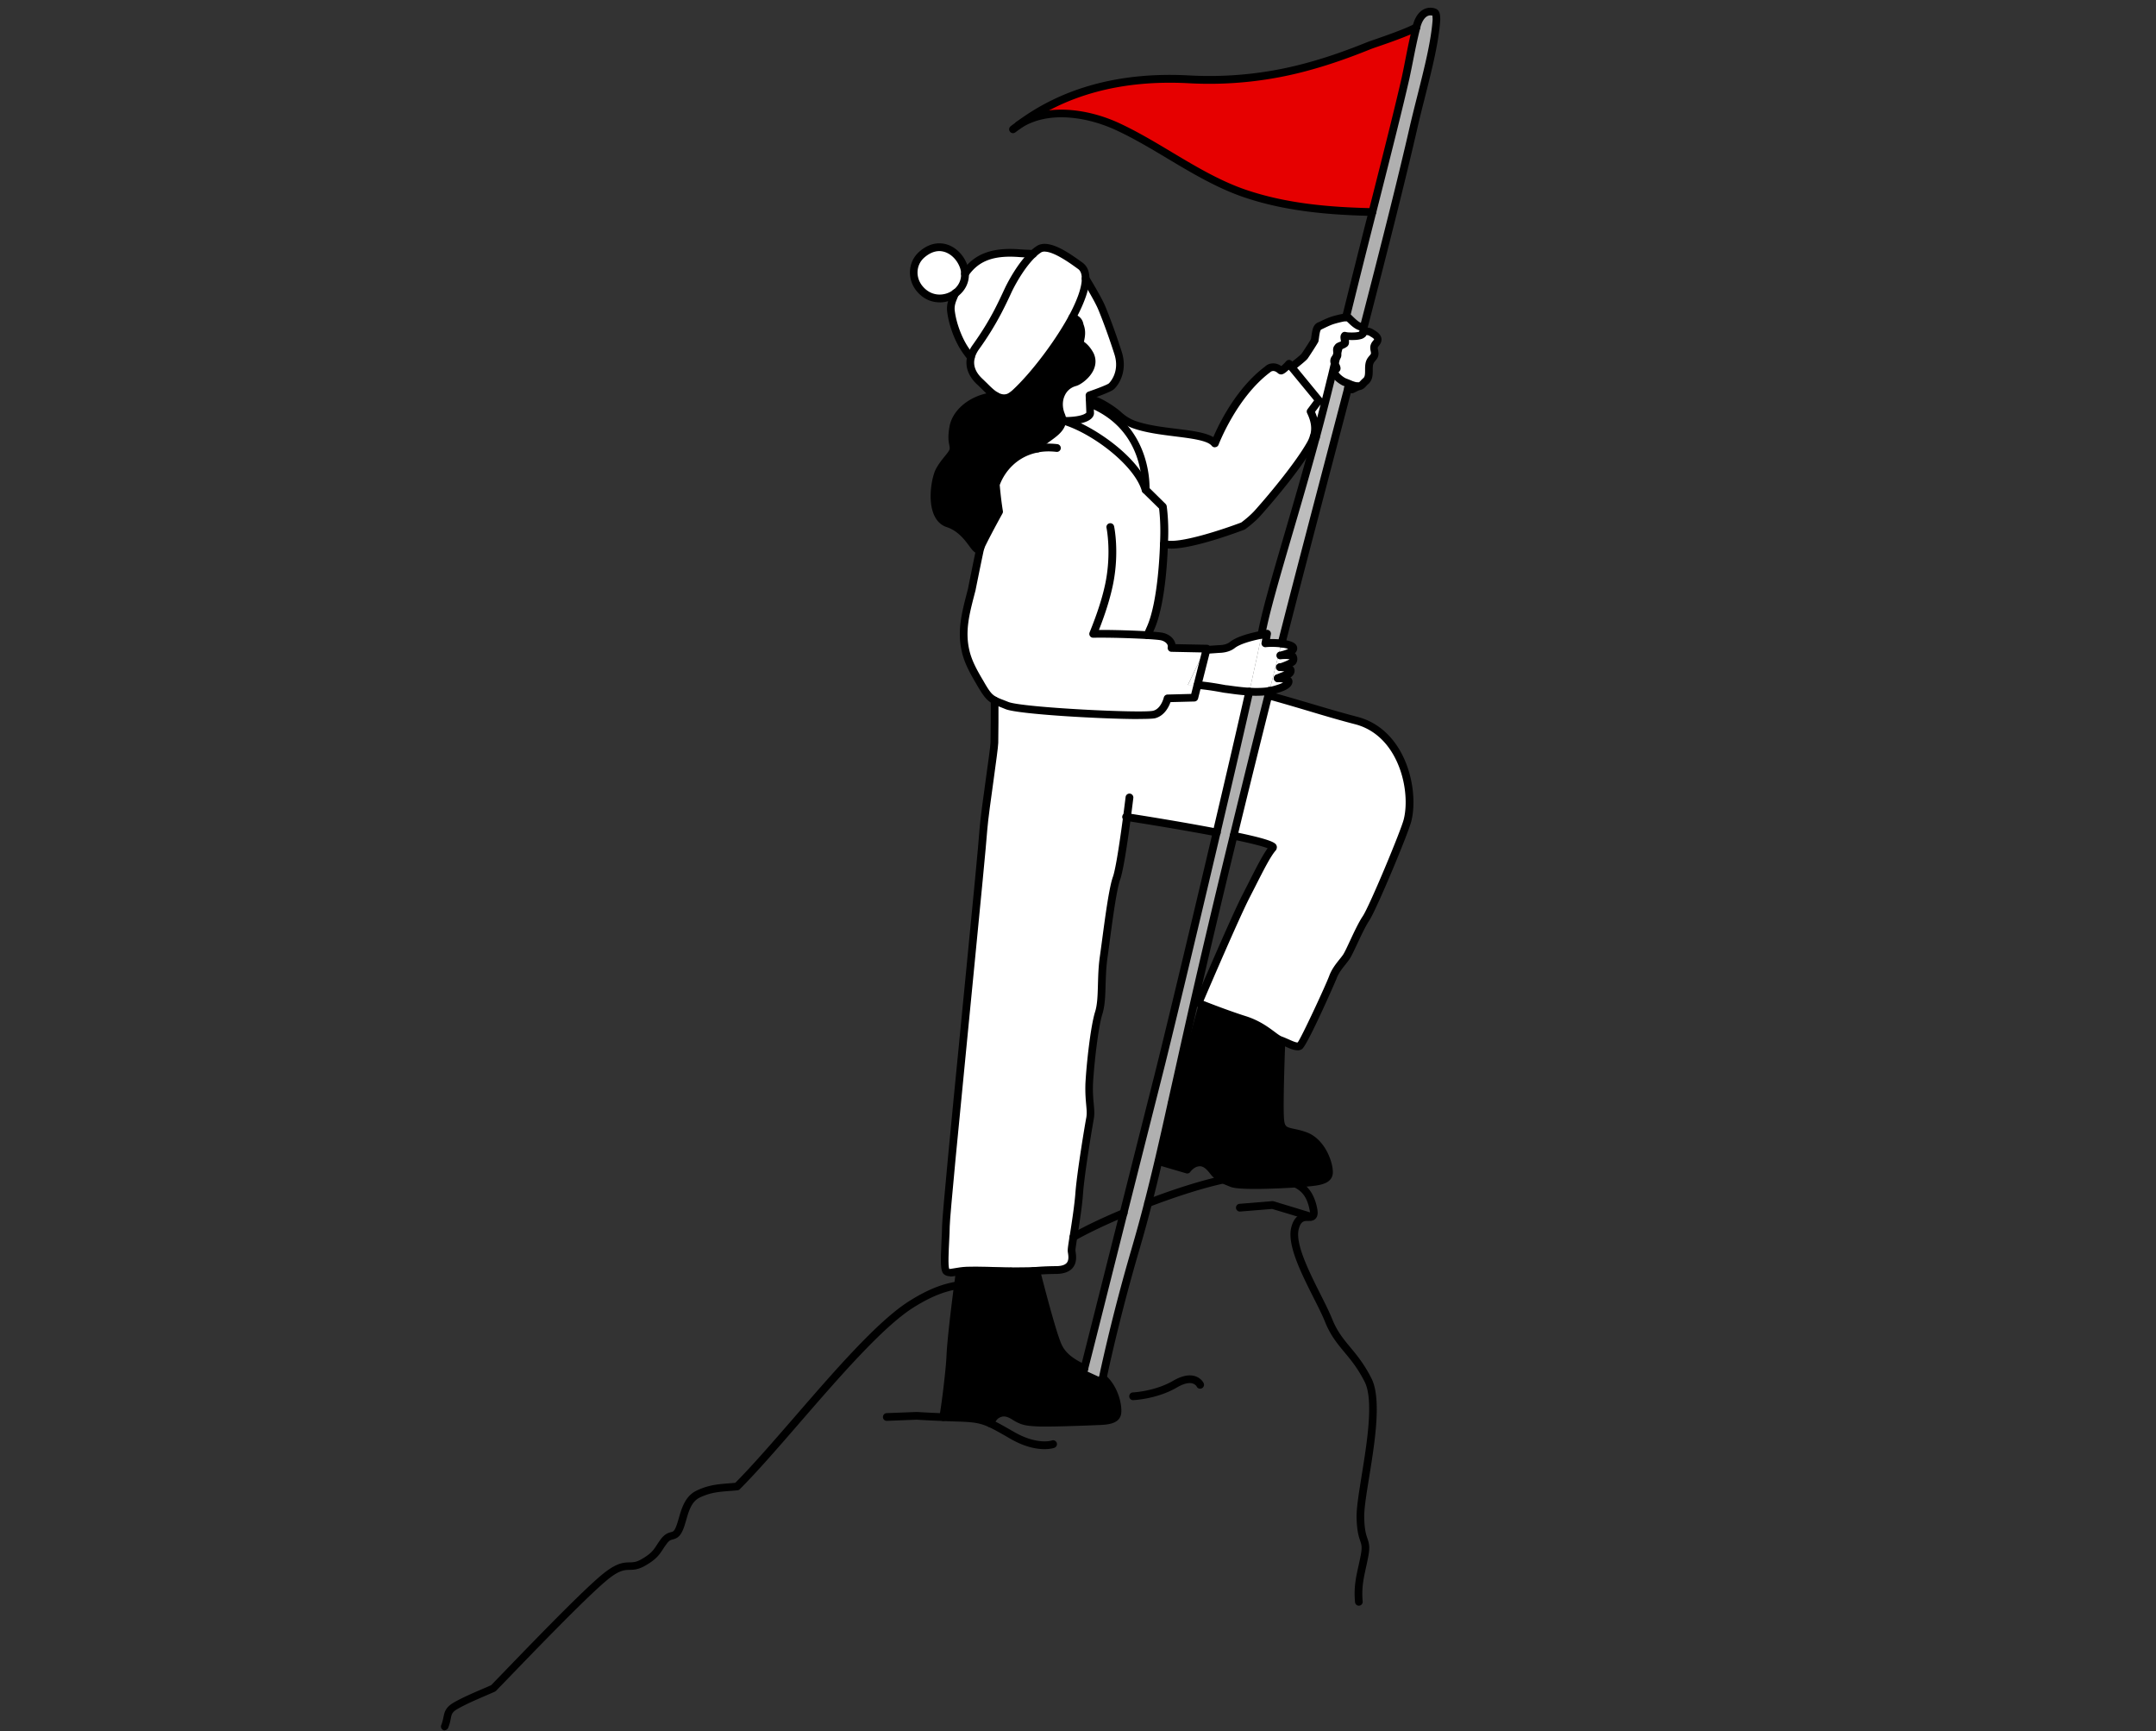
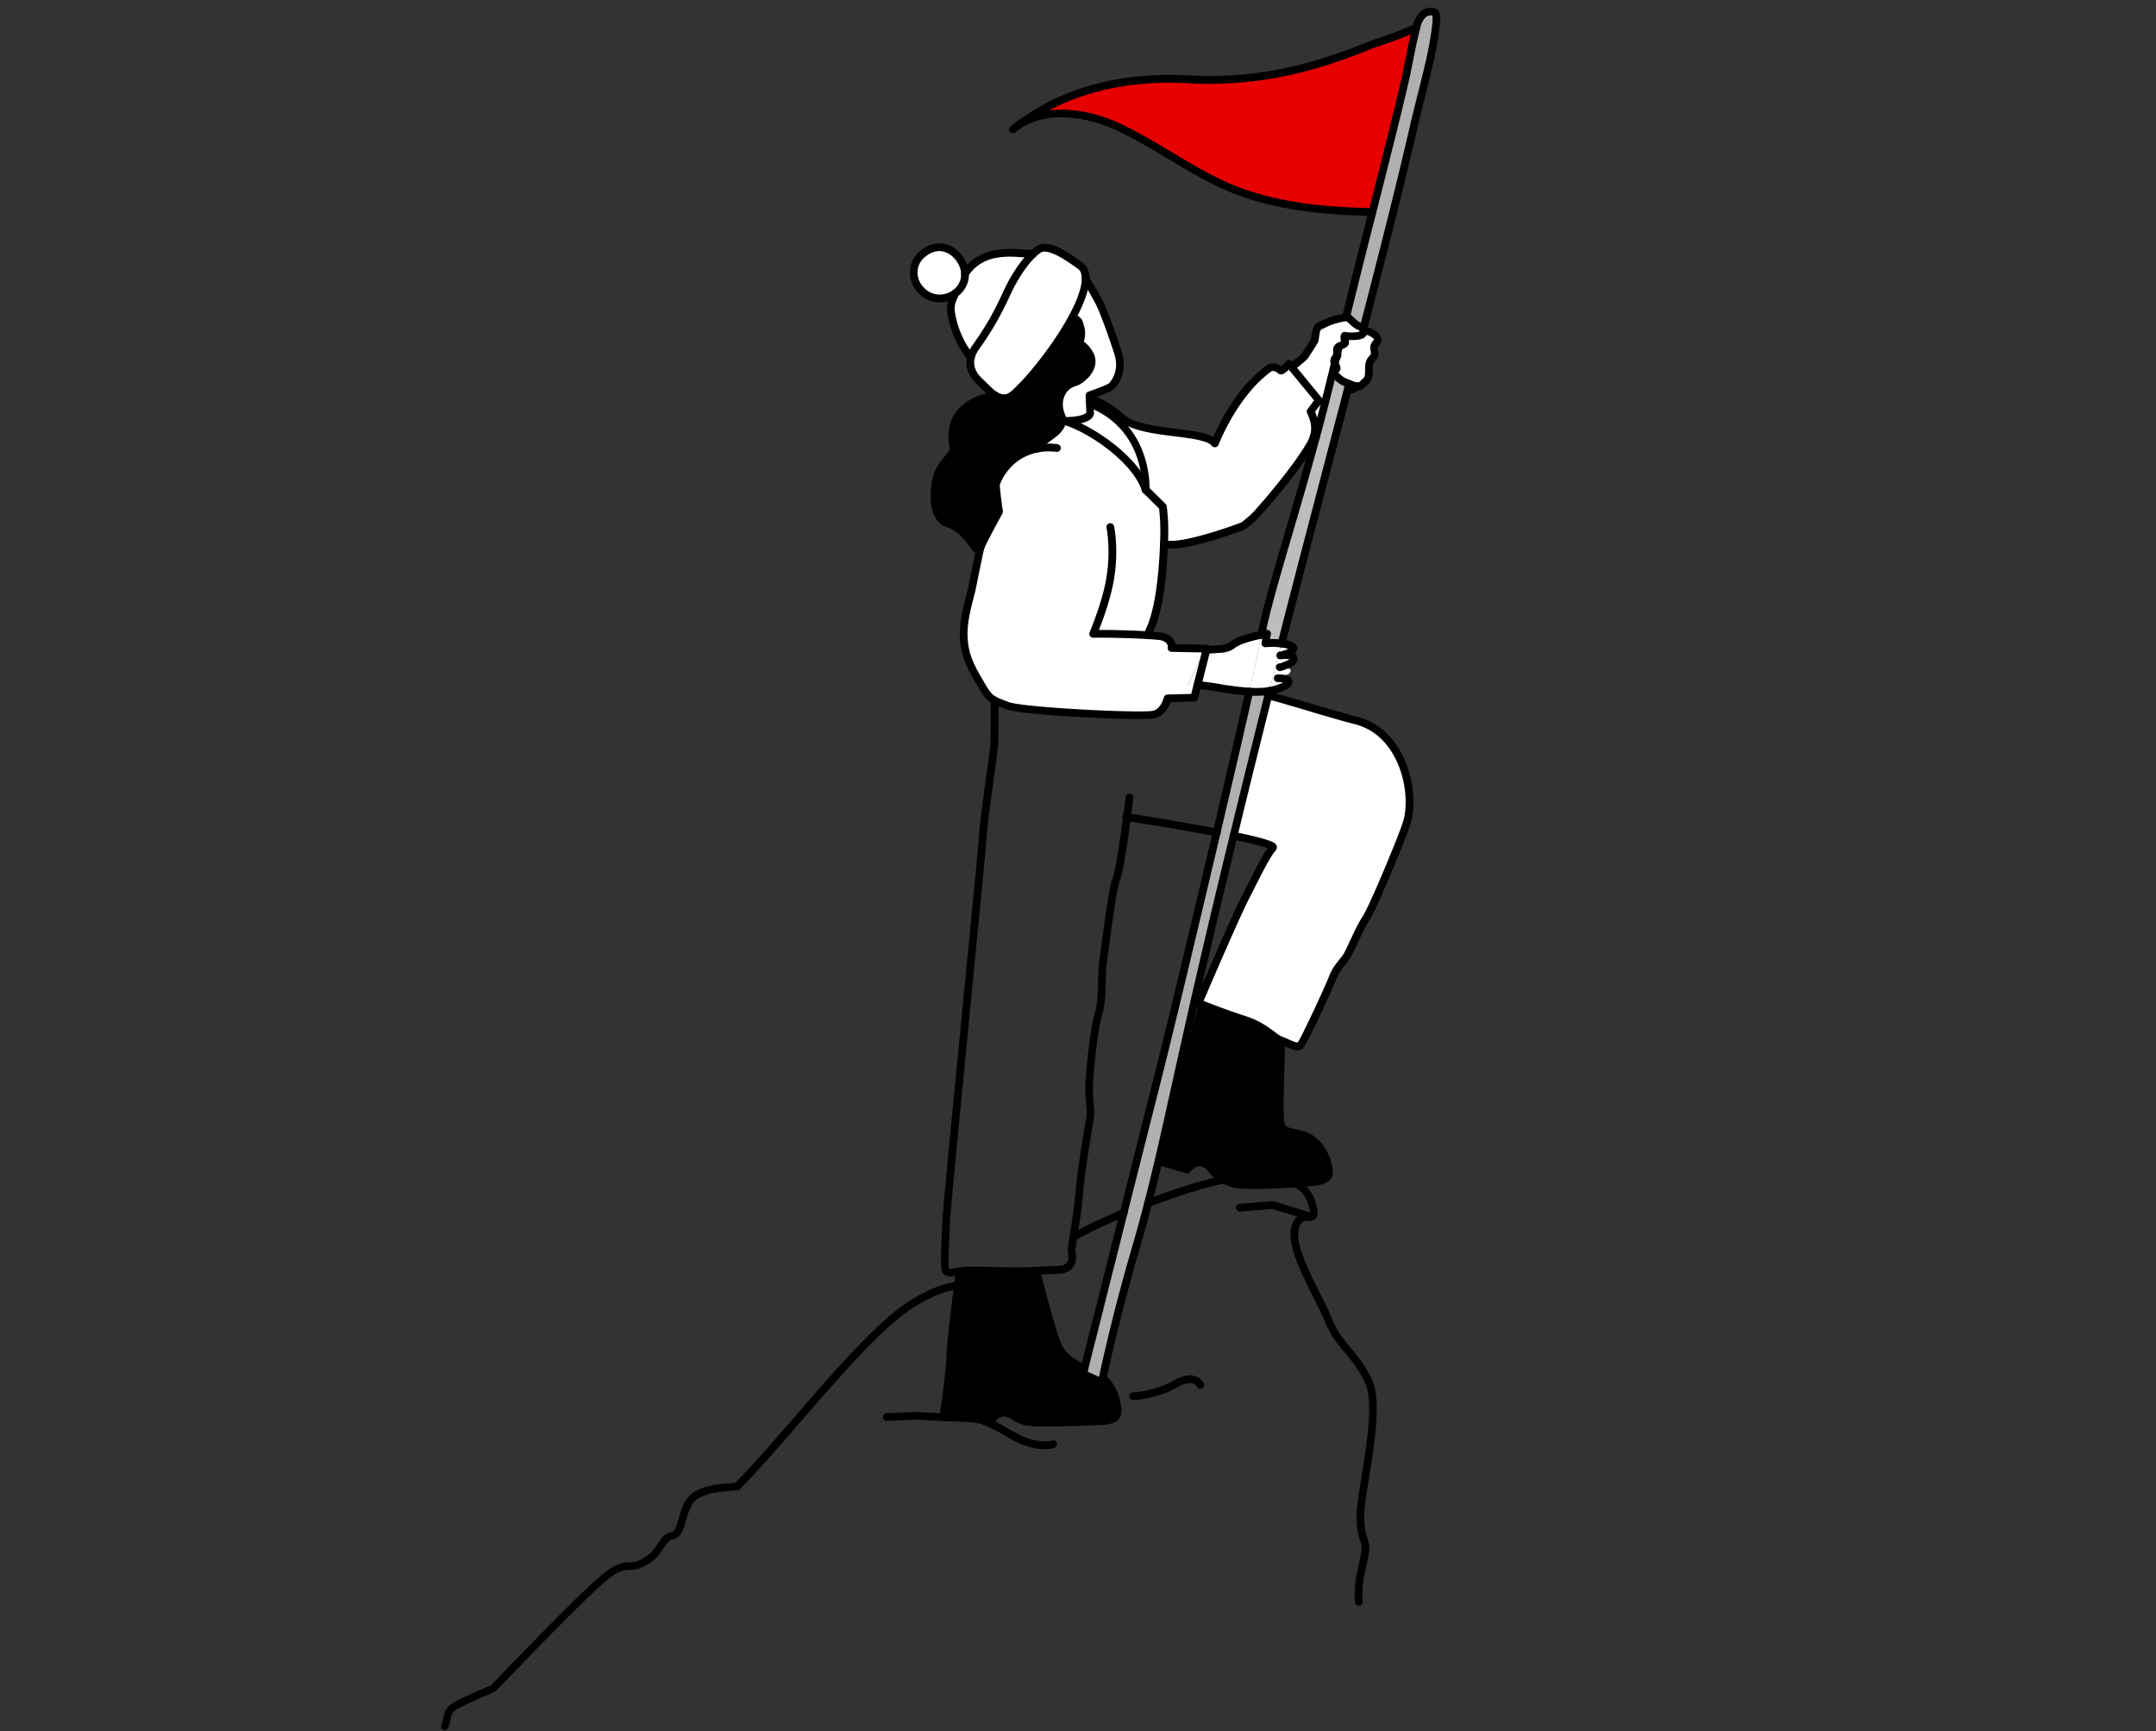
<svg xmlns="http://www.w3.org/2000/svg" viewBox="0 0 279 224">
  <rect x="0" y="0" width="279" height="224" fill="#333333" stroke="none" />
  <path fill="#b0b0b0" d="M185.34 1.5c-1.09-.16-1.75.87-2.01 1.93-.01.03-.01.06-.02.08-.58 2.29-.83 3.85-1.39 6.53-.99 4.33-2.54 10.43-4.3 17.4-1.09 4.28-2.25 8.88-3.41 13.61.12-.02.2-.02.24 0 .18.08 1 1.1 1.63 1.21.22.04.33.13.37.25 2.6-10 4.98-19.4 6.49-26.01 1.13-4.87 2.69-10.01 2.97-13.91-.03-.8 0-1.01-.56-1.09z" />
  <path fill="#e60000" d="M183.3 3.51c-.58 2.29-.83 3.85-1.39 6.53-.99 4.33-2.54 10.43-4.3 17.4-5.76-.13-11.57-.6-17.1-2.61-5.64-2.08-10.61-6.03-15.99-8.5-3.85-1.75-9.07-2.58-12.74-.12 6.41-4.8 14.13-6.38 22.07-5.95 5.38.3 10.64-.29 15.81-1.76 2.57-.72 5.08-1.62 7.53-2.62.74-.28 4.47-1.49 6.1-2.36z" />
  <path fill="#fff" d="M175.47 93.22c6.01 1.53 7.64 9.11 6.66 12.92-.35 1.43-4.46 11.32-5.37 12.68-.9 1.35-2.05 4.26-2.57 5.02-.52.75-1.31 1.5-1.72 2.61-.4 1.11-3.8 8.52-4.28 8.86-.48.33-1.65-.43-2.49-.72-.83-.29-2.08-1.83-4.65-2.64-1.89-.6-4.3-1.52-5.38-1.94-.36-.14-.57-.23-.57-.23s4.57-10.74 6.13-13.8c1.56-3.06 2.65-5.34 3.49-6.28.29-.33-1.99-.94-5.08-1.57 1.42-5.83 2.92-11.92 4.49-18.16 3.67.99 7.96 2.38 11.34 3.24zM178.27 43.81c.11.44-.38.64-.46 1.06-.07.41.22.82.01 1.19-.09.18-.26.32-.39.51-.6.8.08 2.09-.71 2.76-.35.28-.47.65-.98.67-.02 0-.04 0-.06-.01-.34-.03-.74-.17-1.11-.31-.2-.09-.4-.17-.58-.24-.41-.17-1.77-1.12-1.07-1.69.14-.1-.08-.38-.2-.7.06-.27.13-.54.19-.81.16-.11.16-.3.12-.51.07-.29.15-.57.21-.87l.01-.01c.21-.14.52-.23.73-.38.17-.14-.08-.73 0-.95.01-.03.03-.06.05-.08.12.03.25.05.4.06.63.03 1.18.01 1.52-.09.13-.03.23-.08.29-.13l.04-.04c.05-.08.1-.18.14-.3.03 0 .05-.01.08-.02 0 0 .49-.16.96.14.28.17.7.38.81.75z" />
  <path fill="#fff" d="M176.44 42.51c.07.13.04.29-.01.43-.04.12-.09.22-.14.3l-.04.04c-.06.05-.16.1-.29.13-.34.1-.89.12-1.52.09a2.25 2.25 0 0 1-.4-.06c-.02.02-.04.05-.05.08-.08.22.17.81 0 .95-.2.15-.51.24-.73.38l-.01.01c-.06.04-.12.09-.16.15-.14.18-.07.46-.05.72l-.12.51c-.32.24-.3.53-.19.8-.09.37-.17.73-.26 1.09-.09.39-.19.79-.29 1.18-.6 2.48-1.24 4.92-1.87 7.28l-.29-.08c.31-1.02.18-2.03-.4-3.26l1.08-1.45-3.54-4.3.13-.11s1.32-1.01 1.54-1.29c.21-.28 1.15-1.72 1.32-2.05.04-.22.07-.42.09-.6.11-.72.18-1.13.61-1.29.22-.1.89-.44 1.47-.65.46-.16 1.43-.4 1.88-.44.12-.02.2-.02.24 0 .18.08 1 1.1 1.63 1.21.22.04.33.13.37.25zM175.69 49.99c-.1.08-.33.22-.75.4l-.49-.19c.04-.17.09-.35.13-.52.37.14.77.28 1.11.31z" />
  <path fill="#fff" d="M173.25 44.85c-.06.3-.14.58-.21.88-.02-.25-.09-.53.05-.72.04-.06.1-.11.16-.16z" />
  <g fill="#bdbdbd">
    <path d="M173.99 49.44c-.41-.17-1.77-1.12-1.07-1.69.14-.1-.08-.38-.2-.69-.09.36-.17.72-.26 1.08-.09.39-.19.79-.29 1.18-.6 2.48-1.24 4.92-1.87 7.28-3.07 11.34-6.26 21-7.05 25.53.43-.09.73-.13.73-.13l-.22 1.24c.51-.06 1.35-.06 2.09.03.03-.15.07-.3.11-.45 2.18-8.55 5.37-20.62 8.5-32.61.04-.17.09-.35.13-.52-.2-.09-.4-.17-.58-.24zM173.04 45.73l-.12.51c.16-.11.16-.3.12-.51z" />
  </g>
  <path fill="#fff" d="M172.92 46.24c-.06.26-.13.53-.19.8-.11-.26-.13-.55.19-.8zM167.14 47.49l3.54 4.3-1.08 1.45c.58 1.23.72 2.25.4 3.26-.1.35-.26.71-.46 1.06-1.44 2.52-4.52 6.29-6.7 8.73-.83.95-1.97 1.76-1.97 1.76s-7.94 3.04-10.23 2.32c0 0 .17-2.37-.15-4.81l-2.23-2.19s.55-7.88-6.96-11.06c-.03-.01-.05-.02-.08-.03h-.18l-.02-.67c.14.03.3.07.45.12.03 0 .05.01.08.02 1.26.43 2.69 1.48 3.14 1.89.56.52 1.22.96 1.95 1.25 3.65 1.35 9.37.94 10.57 2.49 0 0 2.34-6.24 6.8-9.56 0 0 .75-.76 1.69.12.19.17 1.1-.87 1.1-.87l.34.41zM165.69 86.32c.19 0 .84.09 1.14.19.32.13.21.58-.15.74-.38.1-1.23.46-1.33.51.11 0 1.39.01 1.41.44-.02.45-.88.81-2.14 1.13-.11.03-.23.05-.35.07.51-2.03 1.04-4.08 1.56-6.14.81.1 1.49.29 1.53.59.07.59-1.6.93-1.65.94-.04 0 1.45-.15 1.6.2.05.09.15.4-.06.64-.2.21-1.33.64-1.56.68z" />
  <path fill="#fff" d="M165.83 83.26c-.52 2.06-1.05 4.11-1.56 6.14-.58.1-1.23.12-1.86.12l-.74-.03c.8-3.56 1.36-6.17 1.55-7.29 0-.03.01-.05.02-.08.43-.09.73-.13.73-.13l-.22 1.24c.51-.06 1.35-.06 2.09.03z" />
  <path fill="#fff" d="M163.25 82.12s-.02.05-.02.08c-.19 1.12-.76 3.74-1.55 7.29-1.45-.08-2.73-.31-3.06-.33-.29-.03-1.97-.39-3.64-.51l1.16-4.57c.48-.03 1.32-.09 1.59-.11.31-.01 1.14-.04 1.75-.52.84-.67 2.73-1.12 3.77-1.32z" />
  <path d="M168.86 146.95c-2.17-.78-3.1-.15-3.23-2.33-.13-2.19.16-9.7.16-9.7l-2.94-1.92-7.19-2.92-.08-.03s-2.25 8.38-3.44 11.42c-.15.39-.32.82-.51 1.27-.59 2.69-1.15 5.15-1.7 7.5l3.71 1.09s.51-.71 1.19-.87c.67-.16 1.27-.05 2.09.97.49.64.89.95 1.43 1.21.3.15.65.28 1.1.46.99.39 5.69.2 8.2.04h.01c.62-.04 1.12-.08 1.38-.11 1.32-.14 2.95-.2 2.95-1.39s-.94-3.92-3.1-4.69z" />
-   <path fill="#fff" d="M161.67 89.49c-1.09 4.85-2.62 11.41-4.22 18.21-4.93-.95-10.71-1.85-11.61-1.99-.36 2.71-.95 6.79-1.35 7.9-.61 1.71-1.29 7.55-1.68 10.34-.38 2.79-.06 5.33-.62 7.12-.56 1.8-1.1 6.64-1.23 9.15-.08 2.46.32 3.35.09 4.54-.22 1.2-1.21 7.15-1.39 9.66-.11 1.62-.49 4.01-.75 5.63-.01.08-.03.16-.04.24-.11.74-.19 1.27-.19 1.46v.03c.02.49.7 2.52-1.99 2.54-1.16 0-1.93.06-2.6.11-.12.02-.24.03-.35.03h-.05l-2.81.03h-.14c-1.84-.09-4.28-.17-5.59-.12-.35.01-.66.05-.94.09-.9.13-1.42.31-1.74.01-.43-.39-.07-4.04-.05-5.82.02-1.77 2.06-22.18 2.71-28.85.64-6.67 1.97-20.06 2.15-22.51.18-2.47 1.38-10.02 1.42-11.2.03-.95.03-4.18.03-5.47.39.21.89.38 1.6.68 1.94.79 17.8 1.51 19.1 1.15 1.31-.37 1.69-2.08 1.69-2.08l3.45-.09.41-1.63c1.66.12 3.34.48 3.64.51.33.02 1.61.25 3.06.33z" />
  <path fill="#fff" d="M148.51 82.19c.83.05 1.47.11 1.78.16.83.15 1.48.77 1.33 1.49l4.55.09-.04.14c-.09 0-.16.01-.22.01l-2.19 4.54c.4-.01.83 0 1.25.02l-.41 1.63-3.45.09s-.38 1.7-1.69 2.08c-1.3.36-17.15-.36-19.1-1.15-.72-.29-1.21-.46-1.6-.67-.27-.14-.49-.31-.72-.53-.31-.33-.62-.81-1.07-1.57-.84-1.42-1.66-2.8-2-4.42-.6-2.75.16-5.19.83-7.82 0 0 .48-2.47 1.12-5.45.01-.02.02-.03.03-.05.39-.86 1.31-2.61 2.4-4.58-.16-1.02-.3-2.23-.42-3.52.68-1.98 2.5-4.1 5.38-4.64.28-.38.52-.67.72-.86.79-.73 2.45-1.49 2.5-2.73.09 0 .17.01.27.01h.03c3.78 1.17 9.44 5.32 10.49 8.91l2.23 2.19c.32 2.45.15 4.81.15 4.81s-.15 7.55-1.79 11.04c-.12.28-.23.54-.33.78z" />
  <path fill="#fff" d="M156.13 84.08l-1.16 4.57c-.42-.02-.85-.03-1.25-.02l2.19-4.54c.06 0 .13-.01.22-.01zM141.3 52.32c7.51 3.18 6.96 11.06 6.96 11.06-1.05-3.6-6.71-7.75-10.49-8.91.15 0 .31 0 .48-.01 2.82-.11 2.83-.98 2.83-.98l-.05-1.18h.18s.05.01.08.02z" />
  <path fill="#fff" d="M144.68 45.65c.79 2.42-.47 4.02-.87 4.35s-2.82 1.16-2.82 1.16l.02.45.02.68.05 1.18s-.01.87-2.83.98c-.17.01-.33.01-.48.01h-.03l-.27-.03c0-.2-.04-.42-.14-.66-.77-1.72-.09-3.81 1.79-4.3.57-.15 2.87-1.76 1.88-3.63-.34-.62-.77-1.07-1.28-1.36.02-.59.4-1.34 0-2.33-.05-.17-.05-.81-.98-1.04 1.05-1.94 1.74-3.75 1.74-5.06 0 0 1.59 2.59 2.1 3.8s1.32 3.36 2.1 5.79z" />
  <path fill="#b0b0b0" d="M164.27 89.41c-.04.19-.09.37-.14.56-1.57 6.26-3.07 12.33-4.49 18.16-1.98 8.14-3.8 15.77-5.37 22.71-1.02 4.49-1.87 8.39-2.65 11.88l-.01.02c-.59 2.68-1.15 5.14-1.7 7.49-.44 1.87-.88 3.67-1.34 5.45-.52 2.05-1.09 4.09-1.7 6.21-2.28 7.78-3.74 14.42-4.16 16.4-.08.38-.12.59-.12.59l-2.43-1.12.17-.71c.64-2.52 2.88-11.39 5.08-20.13 1.85-7.33 3.68-14.56 4.49-17.76 1.04-4.09 4.44-18.23 7.55-31.48 1.6-6.81 3.13-13.38 4.22-18.22l.74.03c.31 0 .63-.01.95-.02.31-.02.62-.05.92-.09z" />
-   <path fill="#909090" d="M137.74 54.46c-.1 0-.18-.01-.27-.01v-.02l.27.03z" />
  <path fill="none" d="M124.22 164.35s-.01.04-.02.11" />
  <path d="M144.61 182.76c-.09 1.17-1.73 1.11-3.04 1.16-1.32.05-6 .23-7.32.16-1.32-.09-1.86-.12-2.94-.8-1.08-.69-1.7-.57-2.29-.22-.5.3-.79.99-.85 1.13-1.25-.56-2.19-.7-4.23-.76-.67-.02-1.3-.04-1.86-.07h-.02s.24-1.31.54-3.93c.17-1.45.33-2.95.38-4.15.12-2.27.65-6.53.97-8.94h.01c.1-.86.21-1.6.24-1.87.27-.04.58-.08.94-.09 1.31-.05 3.75.03 5.59.12h.14l2.81-.03h.42s1.88 7.48 2.74 9.54c.63 1.53 1.98 2.35 3.49 3.07-.11.45-.17.71-.17.71l2.43 1.12s.04-.21.12-.59c1.47 1.23 1.98 3.42 1.9 4.45zM141.01 45.84c-.34-.62-.77-1.07-1.28-1.36.02-.59.4-1.34 0-2.33-.05-.17-.05-.81-.98-1.04-1.4 2.59-3.44 5.42-5.33 7.59-.77.88-1.5 1.64-2.17 2.25-.35.28-.62.48-.94.53-.44.11-.87.02-1.26-.17-.06-.03-.13-.06-.19-.1-2.88.19-5.16 2.03-5.51 4.07-.34 1.94.13 2.22.03 2.87-.09.65-1.11 1.41-1.82 2.74-.64 1.19-1.39 5.99 1.1 6.82 2.95.98 3.61 4.34 4.21 3.11.01-.02.02-.03.03-.05.39-.86 1.31-2.61 2.4-4.58-.16-1.02-.3-2.23-.42-3.52.68-1.98 2.5-4.1 5.38-4.64.28-.38.52-.67.72-.86.79-.73 2.45-1.49 2.5-2.73v-.02c0-.2-.04-.42-.14-.66-.77-1.72-.09-3.81 1.79-4.3.57-.15 2.87-1.76 1.88-3.63z" />
  <path fill="#fff" d="M139.78 34.38c-.98-.68-3.99-3.02-5.36-2.11-.25.16-.49.36-.74.59-.64-.04-1.23-.06-1.65-.09-3.72-.31-5.79.65-7.16 2.66 0-.4-.09-.83-.29-1.27-.85-1.87-3.13-3.19-5.37-1.15-1.31 1.23-1.24 3.23-.05 4.5 1.34 1.45 3.25 1.34 4.49.4-.38.91-.71 1.52-.55 2.49.2 1.49.87 3.37 1.73 4.7.25.38.52.76.83 1.13-.27 1.12.13 2.21 1.17 3.16.64.59 1.31 1.38 2.04 1.81.06.04.13.07.19.1.39.19.82.28 1.26.17.31-.05.58-.25.94-.53.66-.6 1.4-1.37 2.17-2.25 1.88-2.18 3.93-5.01 5.33-7.59 1.05-1.94 1.74-3.75 1.74-5.06 0-.75-.21-1.33-.72-1.68z" />
  <path d="M138.91 160.56a.495.495 0 0 1-.24-.93c1.7-.97 3.97-2.05 6.55-3.13.25-.11.55.01.65.27.11.26-.01.55-.27.65-2.51 1.05-4.8 2.14-6.44 3.07-.08.04-.16.07-.25.07zM148.57 156.19a.503.503 0 0 1-.18-.97c3.69-1.42 7.18-2.51 9.83-3.07.27-.06.54.11.59.38s-.11.54-.38.59c-2.59.56-6.03 1.63-9.68 3.03-.06.02-.12.03-.18.03zM175.85 207.77c-.26 0-.47-.2-.5-.46-.17-1.89.1-3.12.44-4.66.1-.44.2-.9.3-1.42.2-1.05.1-1.34-.07-1.85-.18-.53-.43-1.26-.47-3-.03-1.19.29-3.15.65-5.41.71-4.37 1.58-9.81.4-12.16-.89-1.76-1.77-2.82-2.63-3.85-.92-1.11-1.79-2.16-2.49-3.89-.35-.88-.91-1.99-1.5-3.16-1.63-3.24-3.47-6.9-2.87-9.14.47-1.76 1.57-1.78 2.16-1.79.09 0 .22 0 .28-.01-.03-.02-.02-.26-.2-.94-.34-1.23-.91-1.95-1.92-2.42a.506.506 0 0 1-.25-.66c.11-.25.41-.36.66-.25 1.27.58 2.05 1.56 2.47 3.06.27.98.27 1.49 0 1.85-.27.36-.69.37-1.03.37-.52 0-.93.01-1.21 1.04-.5 1.87 1.33 5.51 2.8 8.44.6 1.19 1.16 2.31 1.53 3.23.64 1.59 1.42 2.53 2.33 3.63.85 1.02 1.81 2.18 2.75 4.04 1.33 2.64.43 8.26-.3 12.77-.36 2.22-.67 4.13-.64 5.23.03 1.58.24 2.2.41 2.7.22.65.35 1.11.11 2.36-.1.53-.2 1-.3 1.44-.33 1.52-.57 2.62-.42 4.36.02.28-.18.52-.45.54h-.05zM57.56 223.91c-.06 0-.12-.01-.18-.04a.498.498 0 0 1-.28-.65c.15-.39.22-.71.28-1 .15-.72.27-1.34 1.48-2 1.13-.63 2.33-1.14 3.6-1.69.36-.15.73-.31 1.1-.48l1.28-1.32c4.02-4.17 10.1-10.46 12.85-12.8 2.02-1.72 2.96-1.75 3.79-1.77.47-.01.84-.02 1.45-.36 1.31-.74 1.61-1.19 2.06-1.88.15-.23.32-.49.54-.78.52-.68.97-.8 1.3-.89.27-.07.4-.11.61-.6.15-.33.27-.75.4-1.2.37-1.28.82-2.87 2.3-3.57 1.54-.74 2.74-.83 4.26-.95l.75-.06c2.19-2.2 4.82-5.24 7.61-8.45 5.31-6.13 10.81-12.47 14.86-15.04 2.88-1.82 4.77-2.32 6.24-2.56.27-.05.53.14.57.41a.49.49 0 0 1-.41.57c-1.37.23-3.14.69-5.87 2.42-3.93 2.49-9.62 9.06-14.64 14.85-2.85 3.29-5.55 6.4-7.78 8.63-.08.08-.19.13-.31.14-.33.03-.65.06-.95.08-1.47.11-2.53.2-3.91.85-1.07.51-1.43 1.75-1.77 2.94-.14.48-.27.94-.45 1.33-.38.85-.8 1.03-1.27 1.15-.26.07-.46.12-.77.53-.2.27-.36.5-.5.72-.49.75-.88 1.35-2.4 2.2-.83.46-1.41.48-1.92.49-.73.02-1.42.03-3.17 1.53-2.71 2.31-9.02 8.84-12.78 12.74l-1.35 1.39s-.1.08-.16.11c-.41.18-.81.35-1.2.52-1.25.54-2.42 1.04-3.51 1.65-.8.44-.86.7-.98 1.32-.06.31-.14.7-.33 1.17-.08.2-.27.32-.47.32zM134.08 164.97c-.28 0-.5-.22-.5-.5 0-.06.01-.12.03-.18.06-.2.25-.35.48-.35.28 0 .5.22.5.5 0 .06-.01.12-.03.18-.06.2-.25.35-.48.35zM174.94 50.89c-.06 0-.12-.01-.18-.03l-.49-.19a.503.503 0 1 1 .36-.94l.3.12c.32-.15.43-.24.45-.25.22-.17.53-.14.7.08.17.22.14.53-.08.7-.17.14-.47.3-.86.47-.06.03-.13.04-.2.04zM177.61 27.94h-.01c-5.27-.12-11.44-.53-17.26-2.64-3.25-1.2-6.3-3.02-9.25-4.78-2.2-1.32-4.48-2.68-6.78-3.73-3.59-1.64-8.7-2.54-12.26-.16a.61.61 0 0 0-.16.13l-.49.36c-.22.17-.53.14-.7-.08a.495.495 0 0 1 .08-.7c.16-.13.33-.26.5-.37.04-.04.12-.1.2-.16 3.91-2.61 9.4-1.68 13.24.07 2.35 1.08 4.65 2.45 6.87 3.78 2.91 1.74 5.92 3.54 9.08 4.7 5.69 2.06 11.76 2.46 16.94 2.58.28 0 .5.24.49.51a.5.5 0 0 1-.5.49z" />
  <path d="M131.78 16.71c-.15 0-.3-.07-.4-.2a.498.498 0 0 1 .1-.7c5.98-4.49 13.51-6.53 22.4-6.05 5.27.29 10.54-.29 15.65-1.74 2.3-.64 4.75-1.49 7.48-2.6.18-.07.51-.18.94-.33 1.36-.47 3.89-1.35 5.11-2 .24-.13.55-.04.68.21.13.24.04.55-.21.68-1.29.69-3.77 1.55-5.26 2.06-.42.14-.74.26-.9.32-2.76 1.12-5.25 1.98-7.58 2.63a48.565 48.565 0 0 1-15.98 1.78c-8.64-.46-15.95 1.51-21.74 5.85-.09.07-.19.1-.3.1zM162.4 153.84c-1.4 0-2.66-.06-3.17-.27l-.32-.13c-.31-.13-.58-.23-.81-.35-.65-.32-1.09-.68-1.6-1.35-.72-.9-1.14-.89-1.57-.78-.4.1-.79.52-.9.68a.49.49 0 0 1-.54.18l-3.71-1.09a.501.501 0 0 1 .28-.96l3.4 1c.25-.27.69-.65 1.24-.78 1-.24 1.75.09 2.59 1.14.47.62.82.86 1.26 1.07.22.11.46.21.75.32l.32.13c.73.29 4.57.22 7.98 0 .62-.04 1.11-.08 1.37-.11l.33-.03c1.28-.13 2.18-.26 2.18-.86 0-.95-.8-3.52-2.77-4.22-.57-.2-1.04-.3-1.46-.39-1.23-.26-1.99-.52-2.1-2.37-.12-1.97.1-8.06.15-9.47l-2.7-1.77-6.66-2.7c-.52 1.92-2.28 8.31-3.32 10.93-.15.39-.33.82-.52 1.28-.11.25-.4.37-.65.27a.517.517 0 0 1-.27-.66c.19-.45.36-.87.51-1.25 1.18-2.98 3.41-11.29 3.43-11.37.04-.14.13-.25.25-.32.13-.06.27-.07.4-.02l7.28 2.96 3.03 1.97c.15.1.23.26.23.44 0 .07-.29 7.51-.16 9.65.07 1.19.26 1.23 1.31 1.46.43.09.96.2 1.59.43 2.4.86 3.43 3.84 3.43 5.16 0 1.55-1.78 1.72-3.08 1.85l-.32.03c-.26.03-.77.07-1.4.11-.72.05-3.15.19-5.26.19zM128.17 184.69c-.06 0-.12-.01-.19-.04a.498.498 0 0 1-.28-.65c.15-.37.48-1.04 1.05-1.38.89-.53 1.73-.46 2.81.23.96.61 1.4.64 2.69.72.86.05 3.28 0 7.21-.15l.48-.02c1.24-.04 2.12-.12 2.17-.69.07-.85-.37-2.9-1.72-4.02a.504.504 0 0 1-.07-.7c.18-.21.49-.24.7-.07 1.58 1.31 2.18 3.68 2.08 4.87-.12 1.51-1.86 1.57-3.13 1.61l-.39.02c-1.56.06-6.06.23-7.38.15-1.34-.08-2-.12-3.18-.87-.94-.6-1.37-.44-1.77-.21-.23.14-.47.47-.63.89-.08.2-.27.31-.46.31zM122.06 183.86h-.09a.499.499 0 0 1-.4-.58c0-.01.24-1.34.54-3.9.16-1.36.33-2.91.38-4.11.09-1.7.42-4.72.97-8.99 0-.03.01-.06.02-.09.13-1.04.22-1.71.22-1.71.04-.24.24-.43.49-.43l6.54-.05c.27 0 .5.22.5.5s-.22.5-.5.5l-6.1.05c-.04.31-.1.78-.17 1.36 0 .03-.01.07-.02.1-.54 4.13-.86 7.18-.95 8.81-.05 1.23-.22 2.81-.39 4.18-.3 2.59-.54 3.91-.55 3.96-.04.24-.25.41-.49.41z" />
  <path d="M130.87 165a.5.5 0 0 1-.5-.49c0-.28.22-.5.49-.51l2.81-.03c.29 0 .5.22.51.49 0 .28-.22.5-.49.51l-2.81.03z" />
  <path d="M140.33 177.58c-.07 0-.15-.02-.22-.05-1.42-.69-3-1.57-3.73-3.33-.76-1.83-2.27-7.67-2.67-9.23-.27 0-.48-.23-.48-.5s.22-.5.5-.5h.34c.23 0 .46.16.52.38.02.07 1.88 7.46 2.72 9.47.54 1.3 1.64 2.04 3.24 2.81a.5.5 0 0 1-.22.95zM167.89 135.9c-.48 0-1.04-.25-1.59-.5-.26-.12-.52-.24-.76-.32-.37-.13-.74-.41-1.2-.75-.78-.58-1.85-1.38-3.44-1.88-1.7-.54-3.98-1.39-5.41-1.96-.37-.14-.59-.24-.59-.24a.503.503 0 0 1-.26-.66c.19-.44 4.6-10.79 6.15-13.83l.68-1.33c1.07-2.12 1.89-3.73 2.57-4.67-.47-.19-1.64-.54-4.5-1.13a.5.5 0 1 1 .2-.98c5.22 1.07 5.35 1.47 5.47 1.81.06.17 0 .44-.12.58-.67.75-1.58 2.55-2.74 4.84l-.68 1.33c-1.35 2.65-5.02 11.2-5.92 13.3l.1.04c1.42.56 3.67 1.4 5.35 1.93 1.75.55 2.9 1.41 3.74 2.03.38.29.71.53.93.61.26.09.55.22.85.35.36.16 1.02.47 1.21.41.41-.47 3.6-7.31 4.08-8.61.33-.88.85-1.53 1.31-2.11.17-.21.33-.41.47-.61.2-.29.55-1.04.92-1.84.52-1.11 1.11-2.37 1.64-3.16.88-1.32 4.95-11.1 5.3-12.52.53-2.06.3-5.6-1.43-8.52-1.17-1.97-2.85-3.28-4.87-3.8-1.83-.47-3.98-1.1-6.04-1.72-1.78-.53-3.62-1.07-5.3-1.53a.496.496 0 1 1 .26-.96c1.7.46 3.54 1 5.33 1.53 2.06.61 4.19 1.24 6.01 1.71 2.28.58 4.17 2.05 5.48 4.25 1.88 3.17 2.12 7.03 1.54 9.28-.38 1.55-4.51 11.44-5.44 12.84-.48.73-1.06 1.95-1.56 3.03-.41.87-.76 1.62-1.01 1.99-.16.22-.33.44-.51.67-.44.55-.89 1.11-1.16 1.84-.15.4-3.74 8.59-4.46 9.1-.18.12-.38.17-.59.17zm-3.55-25.98zM157.45 108.21h-.09c-4.85-.93-10.51-1.82-11.6-1.99-.1-.01-.16-.03-.16-.03a.498.498 0 0 1-.36-.61c.07-.26.33-.43.59-.36 1.17.18 6.85 1.07 11.72 2.01a.504.504 0 0 1-.09 1z" />
  <path d="M122.95 165.14c-.31 0-.59-.07-.83-.29-.41-.38-.43-1.37-.28-4.37.03-.68.07-1.32.07-1.82.02-1.43 1.31-14.63 2.17-23.36l1.1-11.27c.65-6.64 1.46-14.9 1.58-16.76.1-1.34.49-4.13.83-6.59.29-2.09.57-4.07.59-4.59.03-.94.03-4.22.03-5.45 0-.28.22-.5.5-.5s.5.22.5.5c0 1.36 0 4.53-.03 5.49-.02.58-.29 2.49-.59 4.7-.34 2.45-.73 5.23-.83 6.53-.13 1.87-.94 10.14-1.59 16.78l-1.1 11.27c-.86 8.72-2.15 21.89-2.17 23.28 0 .51-.04 1.17-.07 1.86-.06 1.23-.17 3.28.01 3.65.03.01.41-.05.75-.11.4-.07.89-.15 1.52-.18 1.31-.05 3.77.03 5.63.12l.12.5.02-.5.6.03c.83.05 1.41.01 2.14-.06.1 0 .26 0 .37-.03.27-.04.53.14.58.41.05.27-.14.53-.41.58-.15.02-.3.04-.44.04-.78.08-1.4.11-2.29.06l-.59-.03h-.14c-1.84-.09-4.27-.17-5.55-.12-.56.02-1.02.1-1.39.17-.29.05-.57.1-.82.1z" />
  <path d="M134.08 164.94a.501.501 0 0 1-.04-1c.64-.05 1.43-.1 2.63-.11.47 0 1.08-.08 1.37-.42.3-.35.22-.92.16-1.3-.02-.12-.03-.22-.03-.3 0-.28.07-.75.2-1.58 0-.05.01-.1.02-.15l.02-.1.06-.35c.25-1.58.58-3.75.69-5.23.19-2.57 1.2-8.67 1.4-9.72.11-.55.06-1.04 0-1.72-.06-.68-.14-1.53-.1-2.75.14-2.65.68-7.46 1.25-9.28.3-.95.33-2.14.37-3.53.03-1.06.06-2.27.23-3.51.08-.56.17-1.23.27-1.97.42-3.14.93-7.05 1.44-8.47.2-.56.6-2.36 1.32-7.79.19-1.47.32-2.53.32-2.53a.5.5 0 0 1 .56-.44c.27.03.47.28.44.56 0 0-.13 1.07-.32 2.54-.59 4.43-1.06 7.13-1.38 8-.47 1.32-1 5.33-1.39 8.26-.1.74-.19 1.42-.27 1.98-.16 1.18-.19 2.31-.23 3.4-.04 1.46-.08 2.72-.42 3.8-.54 1.72-1.07 6.49-1.21 9.02-.04 1.15.04 1.97.1 2.62.07.73.12 1.31-.01 1.99-.19 1.04-1.2 7.07-1.38 9.6-.1 1.53-.45 3.72-.69 5.32l-.08.49s-.01.09-.02.12c-.09.57-.19 1.22-.19 1.38 0 .06.01.12.02.2.07.49.21 1.4-.39 2.1-.43.5-1.15.76-2.13.77-1.17.01-1.94.06-2.56.11h-.04zM163.25 82.62h-.09a.514.514 0 0 1-.41-.58c.48-2.73 1.79-7.21 3.45-12.89 1.11-3.8 2.37-8.11 3.61-12.69a.496.496 0 1 1 .96.26c-1.24 4.59-2.5 8.9-3.62 12.71-1.65 5.65-2.95 10.11-3.42 12.78-.04.24-.25.41-.49.41zM142.59 179.4c-.07 0-.14-.02-.21-.05l-2.43-1.12a.505.505 0 0 1-.28-.57l.17-.71c.64-2.52 2.87-11.35 5.06-20.05l1.59-6.31c1.25-4.94 2.34-9.26 2.92-11.55 1.01-3.98 4.36-17.88 7.55-31.47 1.89-8.03 3.27-13.98 4.22-18.21a.503.503 0 0 1 .98.22c-.95 4.23-2.33 10.19-4.22 18.22-3.19 13.59-6.54 27.5-7.56 31.49l-2.92 11.54-1.57 6.22c-2.21 8.78-4.43 17.62-5.08 20.13l-.07.3 1.48.68c.66-3.08 2.08-9.29 4.17-16.43.67-2.3 1.21-4.27 1.7-6.19.46-1.78.9-3.58 1.34-5.44.55-2.35 1.11-4.81 1.7-7.5l1.03-4.61c.5-2.25 1.04-4.66 1.63-7.28 1.5-6.61 3.3-14.25 5.37-22.72 1.58-6.47 3.04-12.41 4.49-18.16.05-.19.1-.37.14-.55.06-.27.32-.44.59-.39.27.06.44.32.39.59-.04.2-.09.4-.15.6-1.45 5.75-2.92 11.69-4.49 18.15-2.07 8.47-3.87 16.1-5.37 22.71-.59 2.62-1.13 5.03-1.63 7.28l-1.03 4.61c-.59 2.69-1.15 5.15-1.7 7.51-.44 1.87-.88 3.67-1.34 5.46-.49 1.93-1.03 3.9-1.71 6.22-2.08 7.12-3.5 13.31-4.15 16.37-.08.37-.12.58-.12.58a.52.52 0 0 1-.26.35c-.07.04-.15.06-.23.06zM165.84 83.76h-.1a.495.495 0 0 1-.39-.59c.03-.16.07-.32.12-.48 1.54-6.06 3.6-13.92 5.78-22.23l2.85-10.88a.49.49 0 0 1 .6-.37c.27.06.44.33.37.6l-.13.52-2.72 10.39c-2.18 8.31-4.24 16.16-5.78 22.23-.04.15-.08.29-.1.43-.05.24-.26.4-.49.4zM176.44 43.01s-.08 0-.13-.02a.498.498 0 0 1-.36-.61c3.03-11.65 5.15-20.15 6.48-25.99.31-1.33.65-2.69.99-4.03.91-3.61 1.77-7.02 1.97-9.81v-.09c-.01-.17-.02-.36-.03-.45-.02 0-.05 0-.1-.01-.99-.15-1.39 1.27-1.46 1.56 0 .02-.01.05-.02.08-.38 1.5-.62 2.71-.9 4.11-.14.72-.3 1.5-.49 2.4-.91 4-2.29 9.45-3.89 15.77l-.42 1.65c-1.09 4.28-2.25 8.88-3.41 13.61-.07.27-.34.43-.61.37a.512.512 0 0 1-.37-.61c1.17-4.73 2.33-9.33 3.42-13.61l.42-1.65c1.6-6.31 2.97-11.75 3.88-15.73.19-.89.34-1.66.48-2.38.28-1.41.52-2.63.91-4.16v-.03s.02-.07.03-.08c.38-1.57 1.37-2.45 2.56-2.28.94.13.96.76.99 1.42v.14c-.2 2.93-1.07 6.38-1.99 10.03-.34 1.34-.68 2.68-.98 4.01-1.34 5.85-3.46 14.36-6.49 26.02a.49.49 0 0 1-.48.37z" />
  <path d="M165.64 86.83a.496.496 0 1 1-.07-.99h.04c.2-.04 1.06-.38 1.27-.53-.24-.05-.79-.05-1.09-.01a.502.502 0 1 1-.22-.98h.04c.41-.09.84-.23 1.08-.36-.17-.06-.46-.13-.93-.19-.74-.09-1.54-.08-1.96-.03a.498.498 0 0 1-.55-.58l.1-.53c-1.71.33-3.01.78-3.56 1.22-.75.59-1.73.62-2.05.63-.25.02-1.09.08-1.58.11-.28.02-.51-.19-.53-.47s.19-.51.47-.53c.48-.03 1.31-.09 1.59-.11.29 0 .99-.03 1.48-.42.87-.7 2.64-1.16 3.98-1.42.45-.09.75-.14.75-.14a.498.498 0 0 1 .56.58l-.11.61c.49-.01 1.06.01 1.54.07 1.29.16 1.89.48 1.97 1.02.04.3-.08.55-.29.75.09.07.16.15.2.26.1.18.24.73-.14 1.17-.34.35-1.61.81-1.85.85s-.1.02-.14.02zm1.21-1.64s.02.04.03.05c-.01-.02-.03-.05-.03-.05z" />
-   <path d="M165.35 88.26c-.28 0-.5-.22-.5-.5 0-.22.14-.41.35-.48.18-.08.62-.27 1-.4-.21-.03-.43-.06-.5-.06-.28 0-.5-.22-.5-.5s.22-.5.5-.5c.25 0 .94.1 1.3.22.34.14.53.42.53.75 0 .39-.26.76-.65.92-.4.11-1.19.44-1.3.5-.07.03-.15.05-.22.05zm1.2-1.5h-.01.01z" />
  <path d="M162.41 90.03l-.76-.03c-1.02-.06-1.93-.18-2.53-.27-.25-.03-.44-.06-.54-.07-.1-.01-.29-.04-.54-.09-.66-.12-1.9-.34-3.1-.43-.28-.02-.48-.26-.46-.54s.26-.48.53-.46c1.25.09 2.52.32 3.2.44.22.04.38.07.45.08.09 0 .31.03.59.07.59.08 1.47.2 2.44.26l.73.03c.53 0 1.18-.01 1.76-.11.11-.02.21-.03.31-.06.87-.22 1.32-.41 1.55-.53-.19-.03-.43-.06-.69-.06-.28 0-.5-.22-.5-.5s.22-.5.5-.5c.85 0 1.87.16 1.91.92-.04.84-1.03 1.26-2.51 1.64-.12.03-.25.06-.39.08-.66.11-1.36.13-1.95.13zM157.21 57.88c-.15 0-.3-.07-.4-.19-.54-.7-2.66-.96-4.72-1.22-1.85-.23-3.95-.49-5.62-1.11-.78-.31-1.49-.76-2.12-1.35-.47-.43-1.83-1.4-2.96-1.79-.21-.06-.35-.1-.48-.13a.493.493 0 0 1-.38-.59c.06-.27.32-.44.59-.38.15.03.32.07.48.13.04 0 .08.02.1.03 1.36.47 2.85 1.57 3.33 2 .55.51 1.15.9 1.8 1.15 1.56.58 3.59.83 5.39 1.05 1.99.25 3.76.47 4.79 1.08.73-1.71 2.98-6.36 6.71-9.14.35-.36 1.21-.67 2.09-.05.17-.14.42-.39.63-.63.1-.11.21-.17.38-.17.15 0 .28.07.38.18l.34.41c.18.21.15.53-.07.7-.2.17-.5.15-.68-.04-.61.6-.87.62-.98.63a.663.663 0 0 1-.43-.15c-.58-.54-.96-.18-1-.14-4.35 3.25-6.66 9.32-6.69 9.38-.06.17-.21.29-.39.32h-.07zM151.53 70.98c-.41 0-.76-.04-1.05-.13a.506.506 0 0 1-.33-.63c.08-.26.36-.41.63-.33 1.73.55 7.63-1.44 9.84-2.28.22-.16 1.16-.87 1.84-1.65 2.19-2.46 5.24-6.21 6.64-8.65.2-.34.33-.65.42-.95.08-.27.35-.42.62-.34.27.08.42.35.34.62-.11.37-.27.75-.51 1.17-1.44 2.51-4.43 6.2-6.76 8.82-.85.98-2.01 1.8-2.06 1.84-.03.02-.07.04-.11.06-.73.28-6.51 2.46-9.51 2.46z" />
  <path d="M137.77 54.96c-.28 0-.5-.22-.5-.5s.23-.5.52-.5h.43c1.8-.07 2.27-.46 2.36-.56l-.09-2.22c-.01-.22.13-.42.34-.5 1.11-.38 2.44-.89 2.66-1.07.01-.01 1.5-1.4.71-3.81-.77-2.4-1.58-4.55-2.08-5.75-.48-1.16-2.04-3.7-2.06-3.73a.501.501 0 0 1 .16-.69c.23-.14.54-.07.69.16.07.11 1.62 2.64 2.13 3.87.51 1.23 1.33 3.4 2.11 5.83.84 2.59-.45 4.4-1.02 4.89-.37.31-1.83.85-2.63 1.13l.07 1.95c0 .34-.25 1.38-3.31 1.5-.17.01-.34.01-.5.01zM126.58 71.6c-.45 0-.75-.41-1.17-.97-.57-.77-1.44-1.95-2.91-2.43-.77-.25-1.35-.85-1.69-1.71-.78-1.96-.2-4.87.31-5.82.36-.67.8-1.21 1.15-1.64.3-.37.59-.73.62-.93.02-.15 0-.26-.04-.49-.09-.45-.22-1.07.02-2.4.41-2.36 2.98-4.28 5.97-4.48.28-.03.51.19.53.47.02.28-.19.51-.47.53-2.51.17-4.72 1.77-5.05 3.66-.2 1.15-.1 1.64-.02 2.03.05.25.1.51.05.83-.07.47-.4.89-.83 1.42-.34.42-.72.89-1.04 1.48-.4.73-.9 3.36-.26 4.98.24.6.59.97 1.08 1.13 1.77.59 2.79 1.96 3.4 2.79.11.15.24.32.34.44.15-.11.35-.14.52-.06.25.12.37.39.25.64-.17.33-.39.52-.67.54h-.07z" />
  <path d="M137.47 54.93c-.28 0-.5-.22-.5-.5 0-.15-.03-.31-.1-.47-.46-1.04-.46-2.26 0-3.24.42-.87 1.17-1.49 2.12-1.74.21-.06 1.22-.67 1.61-1.56.21-.47.19-.91-.04-1.35-.29-.53-.65-.91-1.08-1.16a.495.495 0 0 1-.25-.45c0-.19.04-.4.09-.63.09-.46.18-.93-.05-1.49a4.34 4.34 0 0 1-.05-.18c-.04-.21-.08-.44-.59-.57a.498.498 0 0 1-.36-.61c.07-.27.34-.43.61-.36 1.12.28 1.28 1.08 1.33 1.35.33.83.2 1.54.1 2.05-.01.07-.03.14-.04.2.47.33.86.79 1.19 1.37.38.71.4 1.48.08 2.22-.5 1.15-1.73 1.98-2.27 2.13-.84.22-1.27.78-1.47 1.21-.35.72-.34 1.62 0 2.41.12.3.18.58.18.87s-.22.5-.5.5zM125.65 46.74c-.15 0-.29-.06-.39-.19-.31-.38-.59-.76-.86-1.17-.88-1.35-1.59-3.28-1.81-4.91-.16-1.01.14-1.7.48-2.5l.1-.25c.11-.25.4-.37.65-.27.25.11.37.4.27.66l-.11.25c-.32.74-.53 1.23-.41 1.97.2 1.49.87 3.29 1.66 4.51.25.38.51.73.8 1.09.17.21.14.53-.07.7-.09.08-.2.11-.31.11zM124.87 35.93c-.1 0-.2-.03-.28-.09a.49.49 0 0 1-.13-.69c1.57-2.3 3.92-3.19 7.62-2.88.21.01.46.03.74.04.28.01.58.03.9.05.28.02.48.25.47.53s-.26.48-.53.47c-.31-.02-.61-.03-.89-.05-.29-.01-.55-.03-.77-.04-3.35-.28-5.35.45-6.71 2.44-.1.14-.25.22-.41.22z" />
  <path d="M121.58 39.12c-.97 0-1.97-.37-2.79-1.26-1.41-1.51-1.38-3.84.08-5.21 1.32-1.21 2.55-1.26 3.35-1.1 1.18.24 2.26 1.16 2.82 2.41.22.49.33.98.34 1.47.04 1.13-.48 2.18-1.42 2.9-.66.5-1.5.8-2.37.8zm-.02-6.63c-.68 0-1.37.31-2.02.9-1.06 1-1.08 2.67-.02 3.79 1.16 1.25 2.8 1.12 3.83.35.68-.52 1.05-1.27 1.02-2.07v-.02c0-.34-.08-.7-.25-1.06-.43-.96-1.24-1.66-2.11-1.84-.15-.03-.3-.05-.45-.05zm3.81 2.95zM129.93 52.04c-.35 0-.72-.09-1.09-.27l.22-.45-.26.43c-.07-.03-.14-.07-.21-.11-.55-.33-1.06-.83-1.56-1.33-.19-.19-.37-.37-.55-.53-1.18-1.09-1.63-2.35-1.32-3.65.13-.53.38-1.05.75-1.55 1.12-1.58 1.99-2.98 2.8-4.54.45-.87.87-1.76 1.32-2.73.35-.74 1.63-3.24 3.3-4.81.28-.27.55-.48.81-.65 1.53-1.03 4.2.89 5.63 1.91l.28.2c.62.43.93 1.13.93 2.09 0 1.29-.61 3.07-1.8 5.29-1.32 2.44-3.33 5.31-5.39 7.69-.8.91-1.54 1.68-2.21 2.29-.42.34-.76.59-1.19.66-.15.04-.3.06-.46.06zm5.27-19.49c-.19 0-.37.04-.5.13-.21.14-.43.31-.67.54-1.23 1.16-2.4 3.09-3.09 4.51-.45.98-.88 1.88-1.34 2.76a38.25 38.25 0 0 1-2.88 4.66c-.29.4-.49.8-.59 1.2-.23.94.11 1.84 1.02 2.68.19.18.38.37.58.56.45.45.91.91 1.38 1.19l.11.06.05.02c.33.16.63.21.92.14.23-.04.46-.21.75-.44.62-.56 1.33-1.3 2.1-2.18 2.01-2.32 3.98-5.13 5.27-7.5 1.1-2.04 1.68-3.71 1.68-4.82 0-.62-.16-1.04-.5-1.27l-.29-.21c-.75-.54-2.82-2.02-4-2.02zM148.26 63.88h-.04a.5.5 0 0 1-.46-.53c.02-.31.43-7.56-6.66-10.57-.25-.1-.41-.4-.31-.65.1-.25.33-.4.59-.31l.06.02c7.8 3.3 7.32 11.49 7.31 11.57-.02.26-.24.46-.5.46zM170.3 57.09s-.09 0-.13-.02l-.29-.08a.531.531 0 0 1-.31-.24.529.529 0 0 1-.04-.39c.27-.89.16-1.78-.38-2.9a.494.494 0 0 1 .05-.51l.85-1.14-3.29-4a.503.503 0 0 1 .06-.7l.13-.11c.63-.48 1.35-1.07 1.47-1.22.17-.23 1.01-1.51 1.23-1.91.03-.18.05-.34.07-.49.12-.78.22-1.44.94-1.7l.17-.08c.31-.15.83-.4 1.3-.57.52-.18 1.52-.43 2.01-.47.13-.02.33-.04.51.05.11.05.23.16.44.37.25.24.76.74 1.05.79.52.09.7.41.76.59.09.16.1.44-.01.76-.09.26-.38.4-.64.3a.493.493 0 0 1-.3-.64v-.03c-.62-.15-1.18-.7-1.55-1.06-.06-.05-.11-.1-.15-.14h-.02c-.4.04-1.32.27-1.76.42-.42.15-.91.39-1.2.53l-.23.11c-.17.06-.22.22-.33.91-.02.17-.05.38-.09.62 0 .05-.02.1-.05.14-.19.36-1.14 1.82-1.36 2.13-.2.25-.92.83-1.36 1.18l3.21 3.91s.03.03.04.05c.2-.8.4-1.58.58-2.34.1-.39.2-.78.29-1.17l.26-1.09c.07-.27.33-.43.61-.36.27.07.43.34.36.61l-.26 1.08c-.09.39-.19.78-.29 1.18-.54 2.21-1.14 4.53-1.88 7.29-.03.13-.12.24-.23.3-.08.04-.16.07-.25.07zm-.12-3.78c.11.25.2.5.27.74.15-.59.3-1.15.44-1.71l-.72.96z" />
  <path d="M172.92 46.74s-.08 0-.12-.01a.49.49 0 0 1-.37-.6l.12-.51c.06-.27.33-.43.6-.37.27.06.44.33.37.6l-.12.51c-.05.23-.26.38-.49.38zM169.67 157.94s-.1 0-.15-.02c-2.21-.69-4.43-1.35-4.9-1.49l-4.17.34a.503.503 0 0 1-.08-1l4.26-.35c.06 0 .12 0 .18.02 0 0 2.5.75 5 1.52.26.08.41.36.33.63-.07.21-.26.35-.48.35zM146.63 181.17c-.27 0-.49-.21-.5-.48-.01-.28.2-.51.48-.52.03 0 2.86-.14 5.21-1.51 1.08-.63 2.03-.83 2.81-.6.79.24 1.1.84 1.13.91.12.25.01.55-.24.67s-.54.02-.66-.23c-.01-.02-.16-.29-.55-.4-.49-.14-1.18.04-1.99.51-2.57 1.51-5.55 1.64-5.67 1.65h-.02zM135.16 187.51c-1 0-2.53-.25-4.46-1.37-1.24-.72-2.04-1.17-2.73-1.49-1.19-.54-2.09-.65-4.04-.71-.68-.02-1.31-.04-1.88-.07-2.15-.08-3.43-.17-3.43-.17l-3.84.15a.49.49 0 0 1-.52-.48c-.01-.28.2-.51.48-.52l3.9-.15c.06 0 1.33.09 3.44.17.59.03 1.21.05 1.88.07 2 .06 3.06.18 4.42.8.73.33 1.55.8 2.82 1.53 3.03 1.75 4.89 1.13 4.91 1.12.26-.09.54.04.64.3.09.26-.04.54-.29.64-.04.02-.49.18-1.29.18zM147.36 93.04c-4.8 0-15.62-.62-17.23-1.28l-.57-.23c-.43-.17-.77-.31-1.08-.47-.3-.15-.56-.35-.83-.62-.33-.36-.65-.82-1.15-1.67l-.05-.09c-.81-1.38-1.66-2.81-2.01-4.48-.57-2.6.02-4.89.64-7.31l.19-.73s.48-2.46 1.11-5.43c0-.04.02-.08.04-.12.41-.88 1.3-2.58 2.35-4.5-.14-.94-.28-2.07-.4-3.38 0-.07 0-.14.03-.21.68-1.97 2.49-4.27 5.57-4.93.26-.34.47-.59.66-.77.23-.21.51-.42.82-.64.7-.51 1.5-1.08 1.53-1.75a.516.516 0 0 1 .55-.5l.27.03c.05 0 .08 0 .12.02 3.6 1.11 9.53 5.2 10.78 9.12l2.13 2.1c.08.08.13.18.15.29.33 2.47.16 4.82.15 4.92 0 .29-.17 7.68-1.84 11.22l-.05.11c.49.04.89.08 1.13.12.65.12 1.19.45 1.5.91.12.18.21.38.24.58l4.07.08c.16 0 .3.08.39.2s.12.29.08.43l-.04.14-1.57 6.19a.51.51 0 0 1-.47.38l-3.1.08c-.21.6-.76 1.73-1.93 2.07-.27.08-1.07.11-2.19.11zm-20.02-22.02c-.62 2.94-1.1 5.36-1.1 5.36l-.2.77c-.59 2.3-1.15 4.47-.63 6.85.32 1.51 1.08 2.81 1.89 4.18l.05.09c.45.78.73 1.2 1 1.48.19.19.37.32.58.43.27.15.58.27.98.42l.58.23c1.82.73 17.46 1.5 18.77 1.13 1-.28 1.34-1.69 1.34-1.7a.51.51 0 0 1 .47-.39l3.08-.08 1.36-5.37-3.92-.08c-.15 0-.29-.07-.38-.19s-.13-.27-.1-.41c.03-.14 0-.28-.09-.41-.16-.23-.48-.42-.84-.49-.3-.05-.96-.11-1.72-.15-.16 0-.31-.1-.4-.24a.472.472 0 0 1-.03-.46l.33-.77c1.58-3.36 1.75-10.78 1.75-10.85 0-.05.16-2.26-.12-4.57l-2.1-2.06a.447.447 0 0 1-.13-.22c-.94-3.24-6.12-7.23-9.92-8.5-.3.87-1.13 1.47-1.83 1.98-.27.19-.52.38-.72.56-.16.15-.38.42-.65.79-.07.1-.19.17-.31.19-2.71.51-4.33 2.49-4.96 4.22.12 1.32.26 2.45.41 3.37.02.11 0 .22-.06.32-1.08 1.96-1.99 3.7-2.38 4.55v.02z" />
  <path d="M148.51 82.69h-.03c-1.89-.11-4.98-.21-7.01-.17-.17 0-.33-.08-.42-.22a.495.495 0 0 1-.05-.47c1.02-2.51 1.7-4.64 2.07-6.5.76-3.87.13-7 .12-7.03-.06-.27.12-.54.39-.59a.5.5 0 0 1 .59.39c.03.13.69 3.35-.12 7.43-.35 1.75-.95 3.71-1.84 5.98 2.01-.01 4.65.08 6.34.18.28.02.49.25.47.53-.02.27-.24.47-.5.47zM134.26 58.54c-.23 0-.44-.16-.49-.4-.05-.27.12-.53.39-.59.83-.17 1.73-.19 2.67-.08.27.03.47.28.44.56-.03.27-.28.47-.56.44-.84-.1-1.63-.08-2.35.06h-.1zM172.72 47.54c-.19 0-.38-.11-.46-.31-.23-.54-.1-1.05.35-1.39.22-.17.53-.12.7.1.17.22.12.53-.1.7-.07.05-.09.07-.03.2a.503.503 0 0 1-.46.7z" />
  <path d="M173.04 46.23c-.26 0-.48-.2-.5-.46v-.13c-.04-.26-.09-.62.15-.93.06-.09.16-.18.24-.24.15-.12.36-.15.53-.07.18.08.29.26.29.45 0 .16-.08.3-.19.4-.02.02-.07.06-.07.07s.03.12.04.2l.02.16c.02.28-.18.52-.46.54h-.04z" />
  <path d="M175.75 50.5s-.08 0-.13-.01c-.4-.04-.82-.19-1.22-.34-.22-.1-.41-.18-.59-.24-.24-.1-1.45-.77-1.57-1.63-.04-.26.02-.5.17-.71v-.02c-.06-.1-.11-.2-.15-.31a.566.566 0 0 1-.03-.18c0-.04 0-.09.01-.12l.19-.8c.02-.09.06-.17.13-.24 0-.02 0-.04-.01-.07a.739.739 0 0 1 0-.21l.08-.32c.04-.18.09-.35.13-.53.02-.1.07-.19.14-.26.02-.03.05-.05.08-.07.12-.08.26-.15.41-.21.05-.02.1-.04.14-.07 0-.04-.01-.08-.02-.12-.04-.23-.08-.47 0-.69.02-.07.11-.21.16-.26.12-.13.31-.18.48-.13.09.02.2.04.31.05.78.04 1.17-.02 1.35-.07l.09-.03s.04-.08.05-.12c.06-.18.22-.31.4-.34.18-.05.79-.19 1.38.2.38.23.85.51 1.01 1.02.13.52-.14.86-.3 1.07-.07.09-.14.17-.15.23-.01.07.01.19.04.32.05.27.13.64-.08 1.02-.07.14-.18.26-.27.37-.05.06-.1.11-.14.18-.2.26-.2.64-.2 1.04 0 .58 0 1.3-.6 1.81-.1.08-.17.16-.23.23-.21.23-.49.54-1.05.56h-.01zm-2.5-3.5l.05.09c.11.22.37.74-.08 1.06.02.17.62.68.97.82.18.07.39.15.6.25.31.12.67.25.95.27h.04c.09-.01.14-.06.3-.23.1-.11.21-.22.34-.33.22-.19.23-.52.23-1.05s0-1.12.39-1.63c.05-.08.13-.16.2-.25.06-.07.12-.14.15-.19.04-.08.02-.21-.01-.35-.04-.19-.09-.43-.04-.7.06-.3.22-.52.35-.67.05-.06.12-.15.13-.18-.04-.11-.31-.28-.49-.38l-.09-.06a.692.692 0 0 0-.42-.11c-.02.04-.05.09-.07.13-.02.03-.05.07-.08.09-.2.17-.37.26-.57.3-.33.1-.85.14-1.55.11.04.28.06.62-.22.85-.17.13-.34.21-.5.28-.04.02-.08.04-.12.05-.03.12-.06.24-.09.35l-.05.21c.04.31-.02.56-.18.75l-.12.5zm-.64.36s-.03.02-.04.03c.01-.01.03-.02.04-.03zm3.68-4.11z" />
  <path fill="none" d="M0 0h279v224H0z" />
</svg>